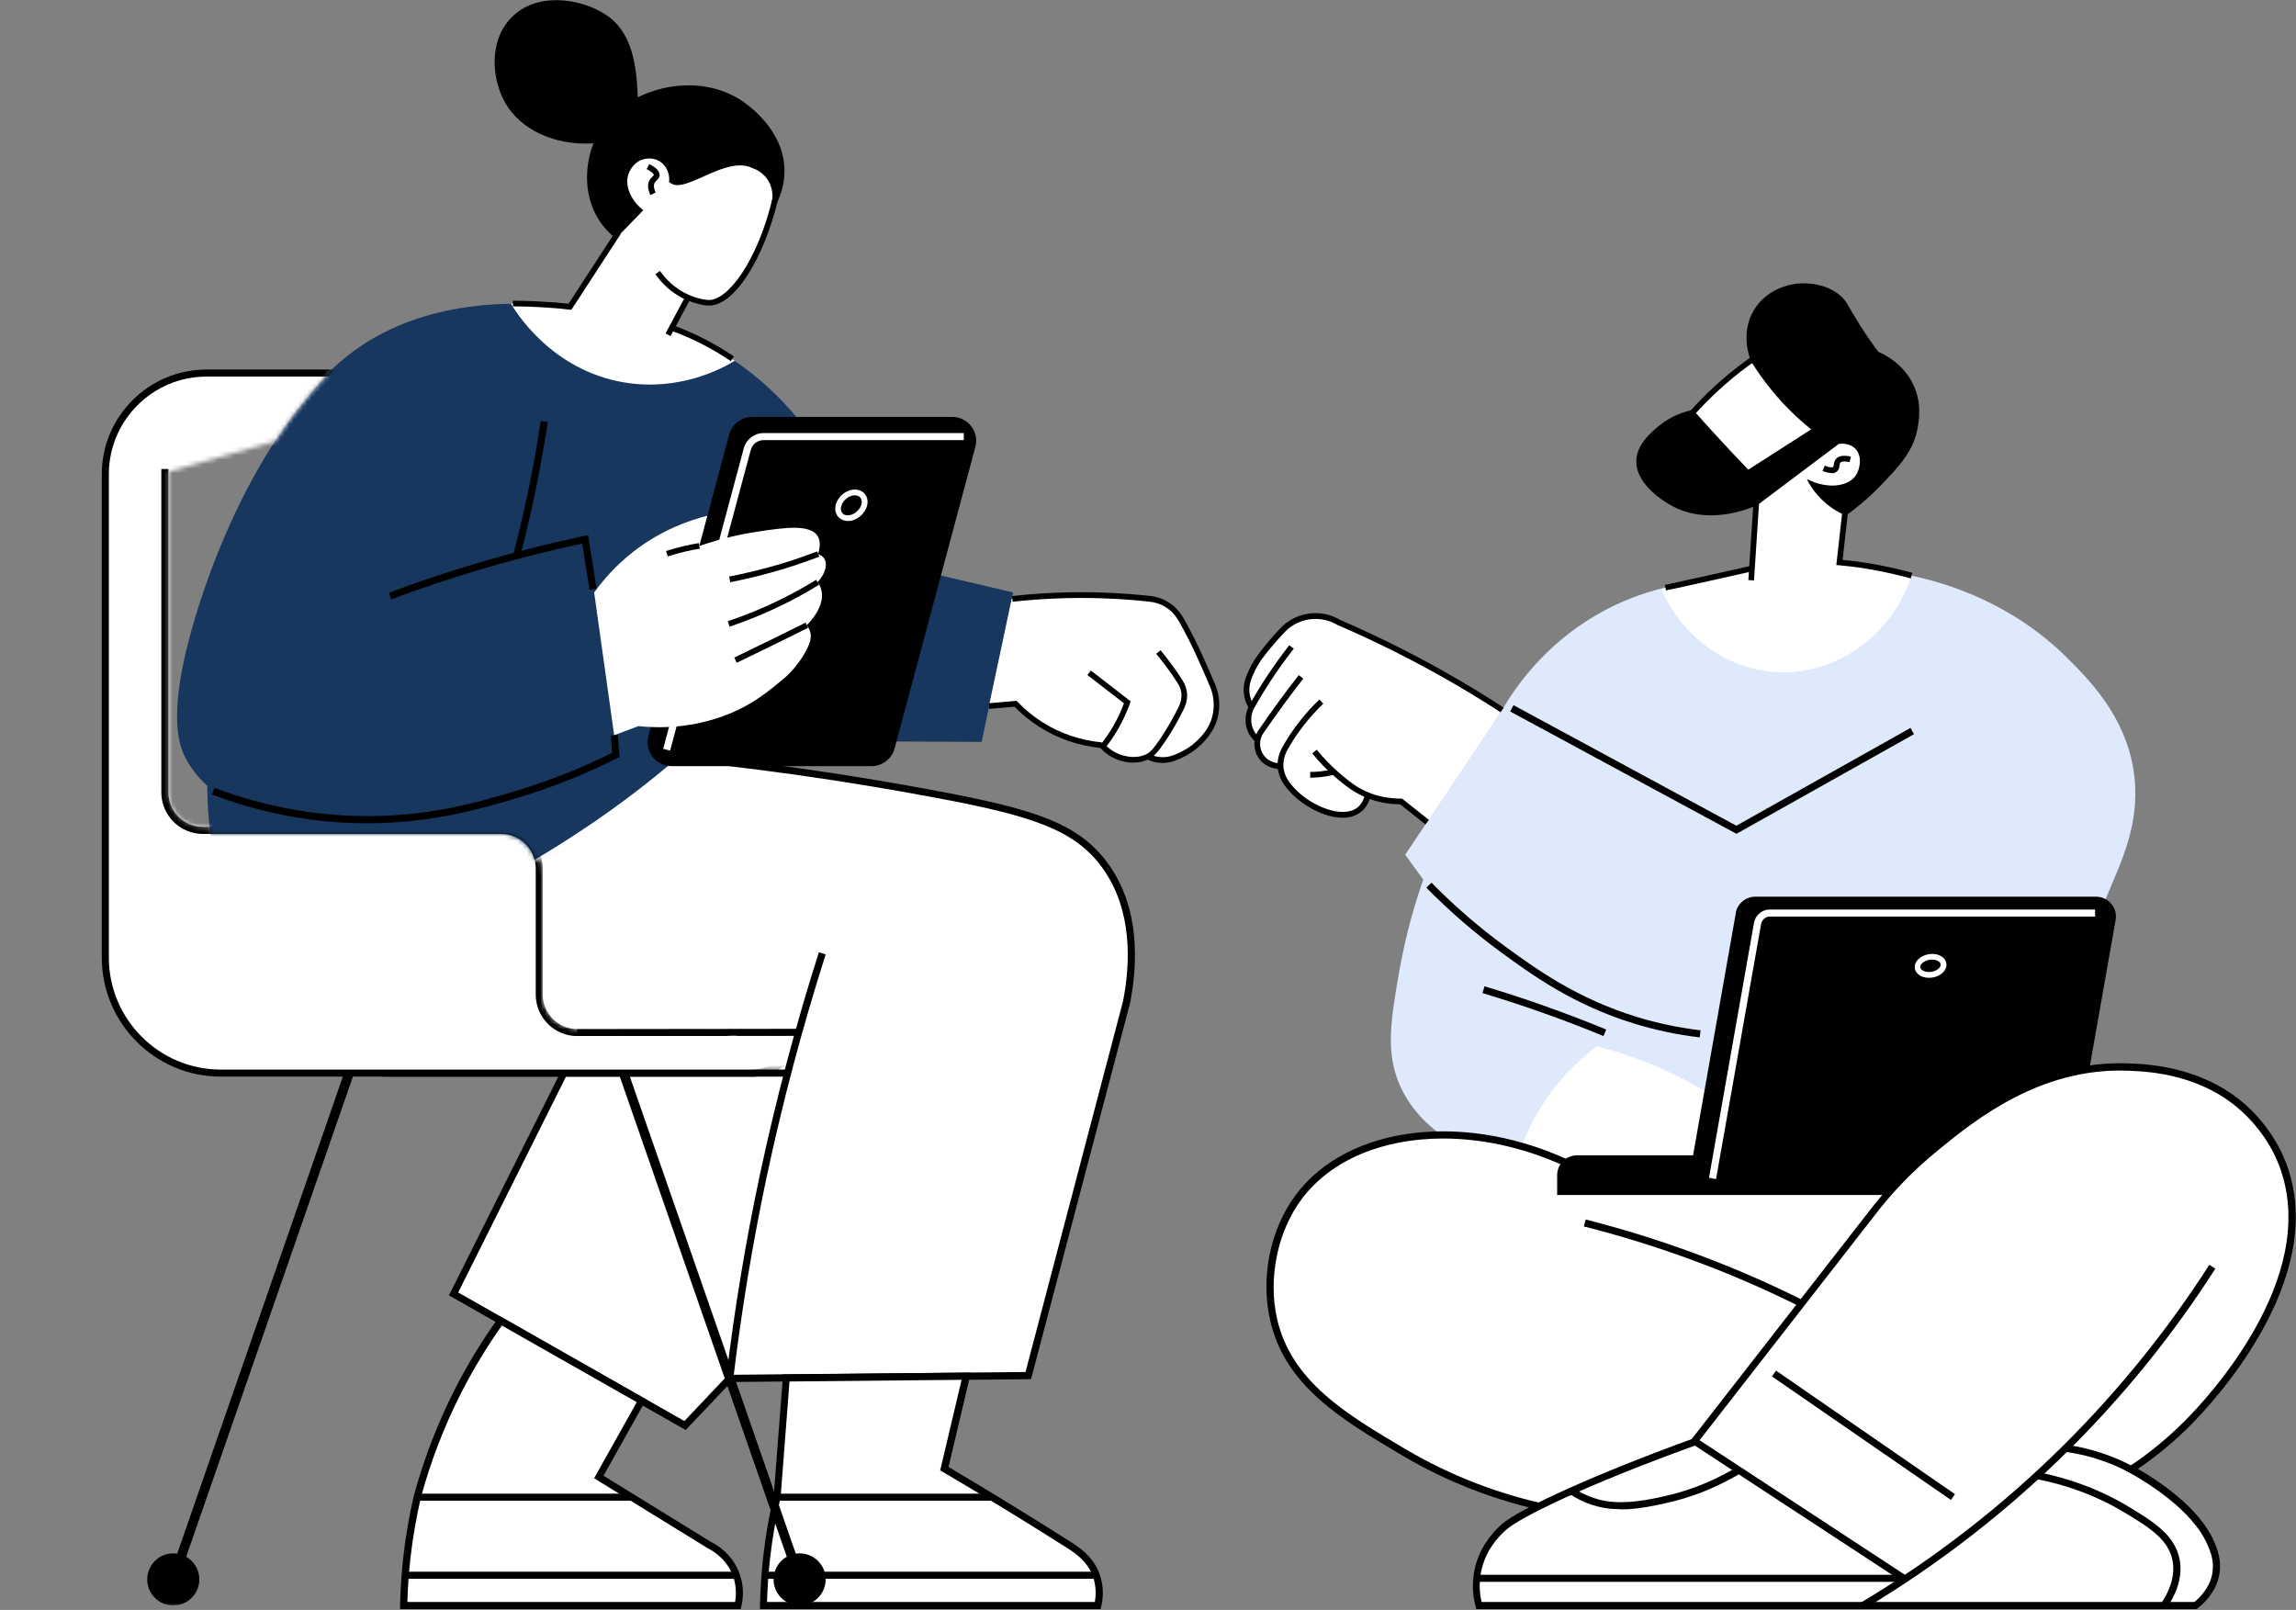
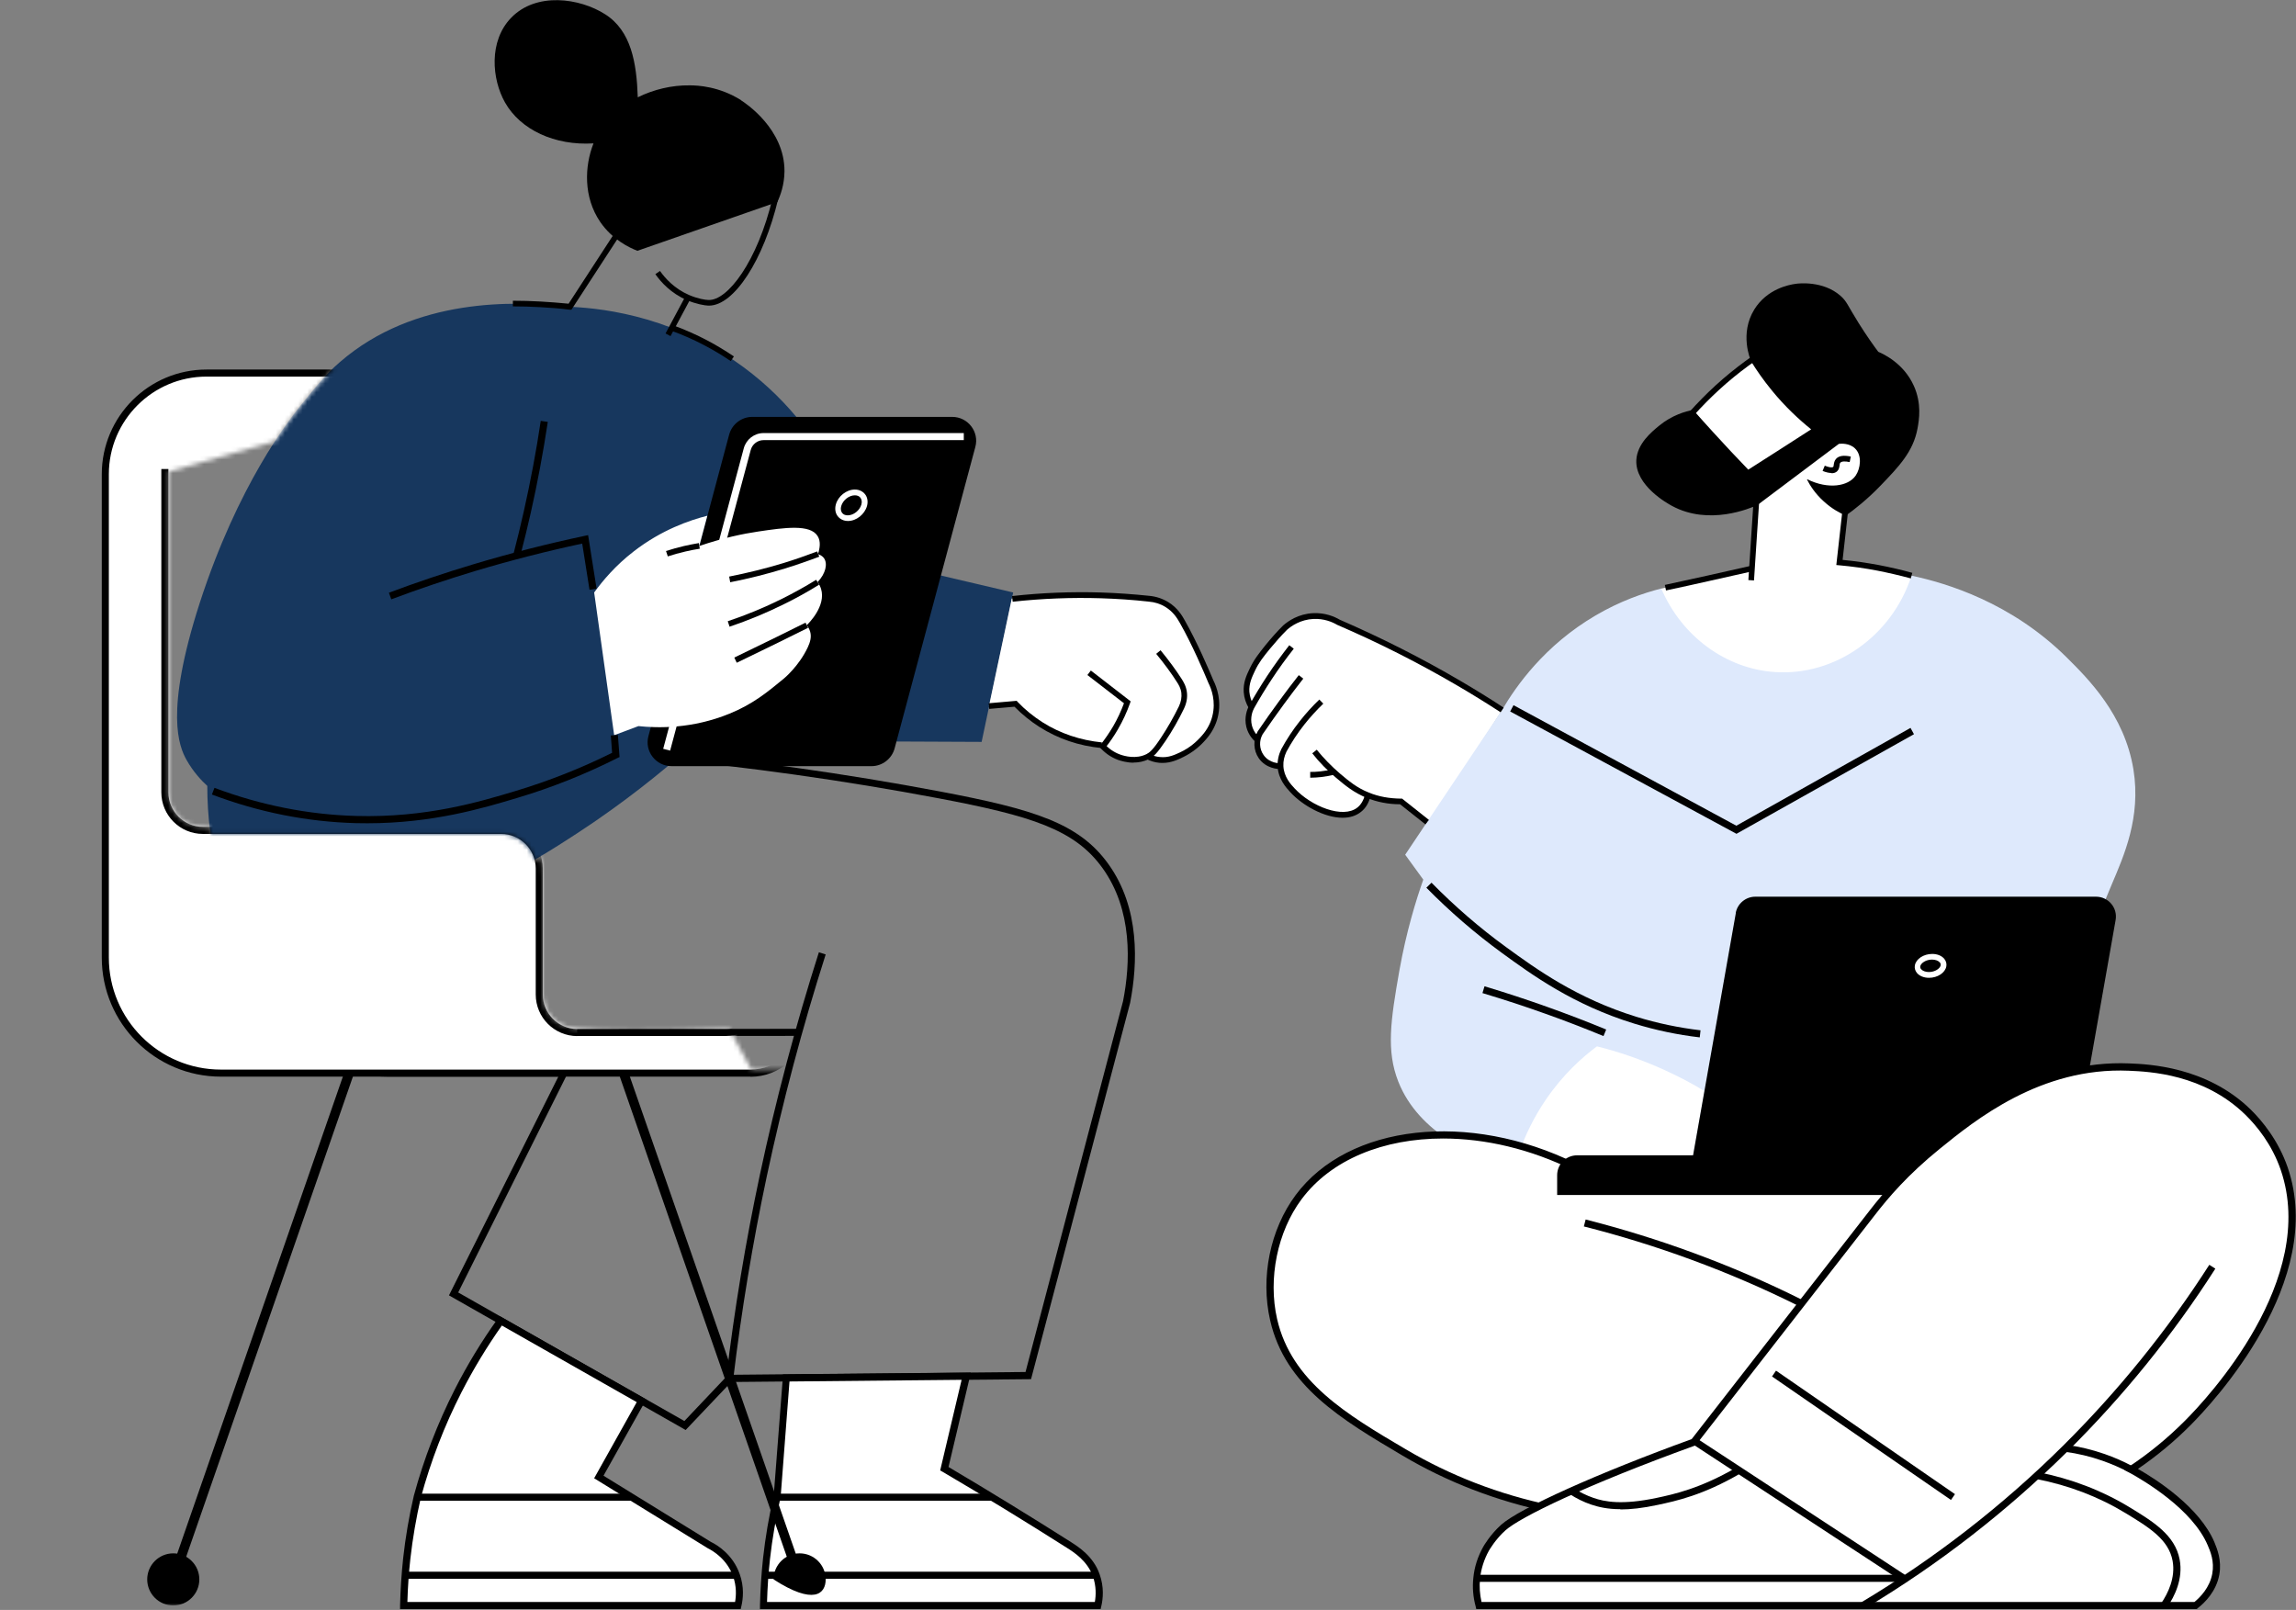
<svg xmlns="http://www.w3.org/2000/svg" width="512" height="359" viewBox="0 0 512 359" fill="none">
  <rect x="0" y="0" width="512" height="359" fill="#808080" stroke="none" />
  <g clip-path="url(#clip0_216_3777)">
-     <path d="M145.142 168.21C171.045 170.643 192.769 174.107 209.427 177.255C229.519 181.062 239.966 184.01 246.521 193.111C254.134 203.644 252.503 217.068 251.243 223.451C243.945 251.214 236.618 278.977 229.319 306.74C207.137 306.941 184.926 307.17 162.744 307.37L152.784 317.874C135.582 308.086 118.381 298.325 101.179 288.537C109.393 272.108 117.579 255.707 125.794 239.279H86.553C79.398 239.279 72.414 236.788 67.062 232.066C66.518 231.579 65.974 231.093 65.43 230.549C57.559 222.678 55.67 213.404 55.155 209.97C85.151 196.06 115.146 182.121 145.142 168.21Z" fill="white" />
    <path d="M152.899 318.877L100.12 288.853L124.506 240.081H86.525C79.026 240.081 71.927 237.448 66.518 232.668C65.974 232.181 65.402 231.666 64.858 231.122C57.359 223.623 55.069 214.751 54.354 210.114L54.268 209.513L144.999 167.41H145.199C166.895 169.471 188.533 172.505 209.57 176.483C230.75 180.49 240.653 183.61 247.151 192.655C254.249 202.501 253.705 214.922 252.016 223.623L229.92 307.543L163.06 308.172L152.899 318.877ZM102.209 288.223L152.613 316.874L162.373 306.57L228.689 305.94L250.442 223.223C252.074 214.894 252.617 202.93 245.834 193.542C239.652 184.955 229.977 181.921 209.227 178C188.333 174.05 166.809 171.017 145.228 168.984L55.985 210.4C56.758 214.98 59.076 223.08 65.945 229.949C66.461 230.464 67.005 230.979 67.52 231.437C72.643 235.96 79.369 238.45 86.496 238.45H127.025L102.181 288.194L102.209 288.223Z" fill="black" />
    <path d="M111.683 294.518C108.563 298.869 105.272 304.078 102.18 310.117C97.744 318.818 94.91 326.918 93.079 333.73C92.134 337.852 91.275 342.46 90.732 347.554C90.331 351.275 90.131 354.767 90.045 358.001H164.576C164.834 356.885 165.292 354.252 164.233 351.247C162.687 346.867 158.995 344.921 158.165 344.492C149.95 339.426 141.765 334.388 133.55 329.322C136.727 323.655 139.904 317.988 143.052 312.349C132.606 306.396 122.13 300.443 111.683 294.518Z" fill="white" />
    <path d="M165.177 358.804H89.215V358.002C89.301 354.511 89.53 350.961 89.902 347.47C90.417 342.804 91.218 338.139 92.277 333.559C94.51 325.316 97.601 317.331 101.436 309.775C104.213 304.336 107.418 299.041 110.996 294.061L111.425 293.489L144.111 312.064L134.58 329.066L158.537 343.835C159.911 344.493 163.403 346.611 164.948 350.99C165.979 353.881 165.721 356.485 165.32 358.174L165.177 358.775V358.804ZM90.846 357.23H163.918C164.175 355.77 164.261 353.738 163.488 351.534C162.143 347.727 159.081 345.867 157.821 345.237L132.491 329.638L141.993 312.665L111.912 295.578C108.563 300.329 105.529 305.338 102.896 310.49C99.089 317.932 96.055 325.831 93.852 333.931C92.821 338.425 92.02 343.033 91.504 347.641C91.161 350.818 90.932 354.024 90.846 357.201V357.23Z" fill="black" />
    <path d="M175.367 307.257C174.68 316.072 173.993 324.916 173.335 333.732C172.361 337.853 171.531 342.462 170.988 347.556C170.587 351.277 170.387 354.769 170.301 358.003H244.832C245.09 356.887 245.548 354.254 244.489 351.248C243.172 347.556 240.109 345.581 238.421 344.494C227.172 337.367 217.527 331.557 210.629 327.464C212.26 320.594 213.892 313.725 215.523 306.856C202.157 306.97 188.762 307.114 175.395 307.228L175.367 307.257Z" fill="white" />
    <path d="M245.433 358.805H169.471V358.004C169.557 354.512 169.786 350.963 170.158 347.471C170.673 342.805 171.474 338.111 172.533 333.56L174.623 306.484L216.496 306.083L211.516 327.121C220.704 332.559 229.891 338.197 238.821 343.864C240.424 344.895 243.802 347.013 245.204 351.02C246.235 353.911 245.977 356.515 245.576 358.204L245.433 358.805ZM171.074 357.231H244.145C244.403 355.771 244.489 353.739 243.716 351.535C242.485 348.072 239.537 346.183 237.963 345.181C228.861 339.399 219.53 333.675 210.171 328.18L209.656 327.893L214.436 307.686L176.054 308.058L174.079 333.818C173.02 338.455 172.218 343.063 171.703 347.671C171.36 350.848 171.131 354.054 171.045 357.231H171.074Z" fill="black" />
    <path d="M225.941 132.089C223.594 143.195 221.247 154.329 218.9 165.434C197.749 165.348 176.597 165.233 155.474 165.148C150.179 169.927 142.623 176.31 132.892 183.008C132.892 183.008 126.137 187.673 119.926 191.308C98.03 204.159 60.879 209.998 54.325 211C52.636 207.479 50.976 203.386 49.602 198.692C46.94 189.619 46.225 181.491 46.225 175.251C44.908 174.049 43.105 172.131 41.588 169.441C39.957 166.493 36.636 158.937 44.536 134.465C53.065 108.104 64.4 93.679 67.119 90.301C70.525 86.094 72.557 83.547 75.791 80.742C92.449 66.288 114.946 67.089 126.108 68.377C132.863 68.577 148.462 69.951 163.889 80.513C186.071 95.711 191.71 118.837 192.883 124.361C203.903 126.937 214.922 129.542 225.941 132.118V132.089Z" fill="#17375E" />
    <path d="M194.343 170.843H149.75C146.258 170.843 143.682 167.523 144.598 164.146L162.601 96.913C163.231 94.595 165.349 92.963 167.753 92.963H212.346C215.838 92.963 218.414 96.284 217.498 99.661L199.495 166.894C198.865 169.212 196.747 170.843 194.343 170.843Z" fill="black" />
    <path d="M149.435 167.38L147.89 166.979L165.864 99.947C166.408 97.972 168.211 96.569 170.272 96.569H214.922V98.144H170.272C168.927 98.144 167.753 99.059 167.41 100.347L149.435 167.38Z" fill="white" />
    <path d="M189.105 116.174C188.16 116.174 187.359 115.802 186.815 115.115C186.271 114.429 186.128 113.455 186.386 112.511C186.872 110.65 188.762 109.162 190.622 109.162C191.566 109.162 192.368 109.534 192.912 110.221C193.456 110.908 193.599 111.881 193.341 112.826C192.826 114.686 190.965 116.174 189.105 116.174ZM190.622 110.45C189.334 110.45 187.96 111.538 187.588 112.854C187.416 113.455 187.502 113.971 187.788 114.371C188.075 114.743 188.504 114.915 189.048 114.915C190.336 114.915 191.71 113.827 192.082 112.511C192.253 111.91 192.168 111.395 191.881 110.994C191.595 110.622 191.166 110.45 190.622 110.45Z" fill="white" />
    <path d="M165.234 22.325C160.369 19.262 155.617 19.033 153.814 19.033C149.807 18.976 145.771 19.949 142.222 21.695C141.965 13.939 140.734 6.898 134.981 3.205C129.285 -0.458 119.554 -1.832 113.973 3.978C108.935 9.187 109.679 17.688 112.627 22.869C116.062 28.936 123.704 32.514 132.348 31.971C130.344 37.036 130.058 43.963 133.865 49.516C136.527 53.38 140.219 55.183 142.136 55.927C152.526 52.292 162.945 48.686 173.334 45.051C174.021 43.62 174.909 41.215 174.937 38.21C174.994 28.736 166.179 22.955 165.234 22.354V22.325Z" fill="black" />
-     <path d="M163.889 80.485C161.742 78.997 159.224 77.48 156.362 75.992C154.043 74.818 151.839 73.845 149.807 73.072L153.442 66.317C155.388 67.405 156.963 67.548 157.993 67.491C165.148 67.119 169.699 56.099 171.188 51.921C171.417 51.262 171.646 50.633 171.646 50.633C171.903 49.889 172.189 48.858 172.247 47.57C172.275 46.654 172.189 45.853 172.075 45.223C172.189 44.737 172.619 42.705 171.474 40.558C170.272 38.325 168.182 37.61 167.724 37.467C167.667 37.467 167.495 37.352 167.266 37.266C161.628 35.148 153.442 42.59 149.979 41.073C149.836 41.016 149.578 40.873 149.206 40.644C149.435 38.697 148.576 36.837 147.002 35.921C145.17 34.834 143.281 35.578 143.024 35.663C140.992 36.465 140.305 38.44 140.162 38.783C139.274 41.331 140.562 44.593 143.453 46.883C141.764 48.629 140.076 50.346 138.387 52.093C134.638 57.502 130.859 62.911 127.11 68.35C124.677 68.092 122.073 67.863 119.353 67.777C117.464 67.691 115.661 67.663 113.915 67.691C115.06 69.609 122.988 82.517 139.103 85.265C151.61 87.383 161.199 82.059 163.803 80.485H163.889Z" fill="white" />
    <path d="M225.626 133.493C232.839 133.292 238.191 133.006 241.769 132.806C241.769 132.806 247.493 132.462 256.824 133.693C257.339 133.75 258.455 133.922 259.743 134.58C261.575 135.525 262.663 136.956 263.235 137.843C265.811 142.537 267.758 146.716 269.246 150.122C270.763 153.585 271.707 156.133 271.106 159.224C270.734 161.113 269.904 162.573 269.246 163.517C268.244 164.862 266.613 166.608 264.18 167.953C262.777 168.726 260.974 169.699 258.627 169.47C257.482 169.356 256.566 169.012 255.965 168.698C255.25 168.984 252.788 169.871 249.898 168.955C247.636 168.24 246.263 166.809 245.719 166.179C243.314 165.979 239.708 165.349 235.73 163.517C231.265 161.456 228.259 158.766 226.485 156.934C224.51 157.106 222.535 157.277 220.531 157.449C222.22 149.464 223.937 141.478 225.626 133.464V133.493Z" fill="white" />
    <path d="M132.519 132.09C134.437 129.456 137.242 126.108 141.278 122.988C147.546 118.122 153.814 116.004 157.735 115.002C157.134 117.264 156.533 119.496 155.932 121.757C161.256 119.925 165.806 119.01 169.098 118.523C175.051 117.636 180.661 116.863 182.321 119.525C183.094 120.727 182.808 122.33 182.407 123.56C183.209 123.818 183.581 124.247 183.752 124.476C184.611 125.707 184.124 127.911 182.321 129.8C182.722 130.344 182.951 130.859 183.094 131.317C184.268 135.152 180.26 139.073 179.888 139.417C180.146 139.703 180.461 140.19 180.661 140.848C181.005 142.05 180.661 143.195 180.146 144.311C178.171 148.547 174.822 151.295 174.822 151.295C171.073 154.386 167.924 156.991 162.687 159.137C154.358 162.543 146.716 162.372 142.365 161.914C140.562 162.601 138.759 163.259 136.956 163.946C135.467 153.327 133.979 142.708 132.491 132.09H132.519Z" fill="white" />
    <path d="M162.945 80.513C161.113 79.282 159.195 78.109 157.277 77.107C154.816 75.79 152.211 74.646 149.578 73.701L150.007 72.499C152.698 73.472 155.331 74.646 157.878 75.991C159.853 77.05 161.8 78.223 163.66 79.483L162.945 80.542V80.513Z" fill="black" />
    <path d="M127.482 69.065H127.081C124.877 68.779 122.645 68.607 120.412 68.493C118.409 68.378 116.376 68.321 114.373 68.321V67.061C116.405 67.061 118.437 67.119 120.469 67.233C122.587 67.348 124.705 67.519 126.795 67.72L137.356 51.491L138.415 52.178L127.424 69.065H127.482Z" fill="black" />
    <path d="M145.028 43.477C144.455 42.247 144.369 41.188 144.77 40.329C144.999 39.843 145.314 39.556 145.543 39.327C145.686 39.213 145.8 39.07 145.8 39.012C145.8 39.012 145.8 38.554 144.198 37.696L144.799 36.58C145.829 37.123 147.174 37.982 147.088 39.127C147.031 39.671 146.688 39.986 146.43 40.243C146.23 40.415 146.058 40.587 145.943 40.844C145.714 41.359 145.8 42.046 146.201 42.934L145.056 43.477H145.028Z" fill="black" />
    <path d="M158.136 68.15C158.136 68.15 158.021 68.15 157.936 68.15C157.134 68.121 155.245 67.806 153.156 66.919C149.635 65.402 147.403 62.94 146.143 61.137L147.174 60.422C148.347 62.082 150.408 64.371 153.642 65.774C155.56 66.604 157.306 66.89 157.964 66.89C162.2 67.119 168.898 58.389 172.304 44.079L173.534 44.365C170.3 57.989 163.689 68.15 158.107 68.15H158.136Z" fill="black" />
    <path d="M152.885 66.003L148.415 74.356L149.525 74.951L153.995 66.597L152.885 66.003Z" fill="black" />
    <path d="M259.257 170.128C259.028 170.128 258.799 170.128 258.542 170.099C257.54 170.014 256.595 169.727 255.68 169.269L256.252 168.124C257.025 168.497 257.855 168.754 258.685 168.811C260.631 169.012 262.091 168.268 263.407 167.638C265.182 166.779 266.756 165.52 268.073 163.974C269.189 162.715 269.99 161.198 270.363 159.624C271.164 156.39 270.162 153.642 269.475 152.297C268.474 149.892 265.898 143.825 263.15 138.987C262.463 137.757 261.576 136.383 259.887 135.352C258.799 134.666 257.54 134.265 256.137 134.15C252.588 133.75 249.011 133.521 245.49 133.406C238.964 133.206 232.353 133.463 225.827 134.179L225.684 132.92C232.267 132.175 238.936 131.918 245.519 132.118C249.068 132.233 252.703 132.49 256.252 132.862C257.826 133.005 259.257 133.492 260.517 134.265C262.635 135.553 263.665 137.385 264.209 138.358C266.985 143.252 269.59 149.349 270.592 151.753C271.336 153.212 272.452 156.275 271.565 159.91C271.135 161.685 270.248 163.373 268.989 164.804C267.558 166.493 265.84 167.838 263.923 168.783C262.749 169.355 261.204 170.128 259.229 170.128H259.257Z" fill="black" />
    <path d="M252.788 170.072C251.271 170.072 249.955 169.671 249.296 169.442C247.751 168.87 246.348 167.897 245.232 166.609L246.205 165.778C247.178 166.895 248.409 167.753 249.754 168.24C250.756 168.612 253.361 169.328 255.679 168.154C256.337 167.811 257.053 167.295 258.885 164.519C260.344 162.315 261.69 159.968 262.892 157.507C263.378 156.476 263.55 155.475 263.435 154.473C263.292 153.414 262.806 152.641 262.491 152.154C261.26 150.208 259.657 148.004 257.826 145.8L258.799 144.999C260.63 147.232 262.291 149.493 263.55 151.468C263.893 152.04 264.494 152.956 264.666 154.301C264.838 155.532 264.609 156.791 264.008 158.051C262.806 160.541 261.432 162.945 259.915 165.206C258.055 167.982 257.224 168.755 256.223 169.242C255.078 169.843 253.876 170.043 252.788 170.043V170.072Z" fill="black" />
    <path d="M246.32 166.952L245.347 166.151C246.406 164.834 247.379 163.403 248.238 161.943C249.182 160.312 249.984 158.595 250.642 156.82L242.485 150.523L243.257 149.521L252.13 156.391L251.987 156.82C251.272 158.824 250.384 160.741 249.325 162.573C248.438 164.119 247.436 165.578 246.32 166.952Z" fill="black" />
    <path d="M245.633 166.808C240.596 166.321 235.959 164.747 231.809 162.114C229.777 160.826 227.916 159.309 226.228 157.592L220.589 158.078L220.475 156.819L226.714 156.275L226.915 156.504C228.575 158.25 230.464 159.767 232.467 161.055C236.446 163.573 240.911 165.062 245.719 165.548L245.605 166.808H245.633Z" fill="black" />
    <path d="M148.919 124.076L148.519 122.874C149.835 122.444 151.18 122.072 152.526 121.757C153.613 121.5 154.73 121.299 155.846 121.099L156.046 122.358C154.958 122.53 153.871 122.731 152.812 122.988C151.495 123.303 150.179 123.646 148.891 124.076H148.919Z" fill="black" />
    <path d="M162.83 129.83L162.601 128.571C166.665 127.769 170.73 126.768 174.679 125.566C177.198 124.793 179.746 123.905 182.236 122.961L182.694 124.134C180.204 125.079 177.628 125.966 175.052 126.768C171.045 127.998 166.952 129.029 162.859 129.83H162.83Z" fill="black" />
    <path d="M162.687 139.733L162.286 138.531C166.379 137.157 170.414 135.497 174.278 133.579C176.912 132.263 179.516 130.832 182.006 129.286L182.665 130.374C180.146 131.948 177.513 133.408 174.822 134.724C170.901 136.671 166.808 138.359 162.658 139.762L162.687 139.733Z" fill="black" />
    <path d="M164.29 147.775L163.746 146.63C166.837 145.142 169.957 143.625 173.105 142.079C175.309 140.992 177.484 139.904 179.631 138.845L180.203 139.99C178.028 141.078 175.853 142.165 173.678 143.224C170.529 144.77 167.409 146.287 164.318 147.775H164.29Z" fill="black" />
    <path d="M163.517 307.485L161.943 307.285C163.746 292.144 166.265 276.917 169.442 262.005C172.991 245.319 177.427 228.603 182.608 212.346L184.125 212.833C178.944 229.033 174.536 245.691 170.987 262.32C167.839 277.175 165.32 292.373 163.517 307.457V307.485Z" fill="black" />
    <path d="M116.09 123.761L114.545 123.36C115.346 120.269 116.119 117.121 116.806 114.029C118.294 107.389 119.582 100.606 120.584 93.851L122.158 94.08C121.128 100.863 119.868 107.675 118.352 114.373C117.636 117.493 116.892 120.641 116.062 123.761H116.09Z" fill="black" />
    <path d="M87.268 133.665L86.725 132.176C92.878 129.858 99.204 127.74 105.5 125.851C113.658 123.39 122.015 121.271 130.344 119.497L131.146 119.325L133.035 131.261L131.46 131.518L129.829 121.214C121.815 122.932 113.772 124.992 105.93 127.339C99.662 129.228 93.393 131.346 87.268 133.636V133.665Z" fill="black" />
    <path d="M81.916 183.581C81.086 183.581 80.227 183.581 79.369 183.552C68.492 183.266 57.702 181.12 47.255 177.17L47.827 175.681C58.103 179.545 68.75 181.663 79.426 181.95C95.025 182.379 106.931 178.801 114.831 176.426C122.273 174.193 129.543 171.331 136.498 167.868L136.212 164.004L137.786 163.889L138.158 168.812L137.671 169.041C130.516 172.647 122.988 175.653 115.289 177.942C107.733 180.204 96.513 183.581 81.916 183.581Z" fill="black" />
-     <path d="M175.624 238.506H125.793V240.081H175.624V238.506Z" fill="black" />
    <path d="M140.877 333.073H93.079V334.647H140.877V333.073Z" fill="black" />
    <path d="M164.232 350.475H90.044V352.049H164.232V350.475Z" fill="black" />
    <path d="M221.104 333.073H173.306V334.647H221.104V333.073Z" fill="black" />
    <path d="M244.459 350.475H170.272V352.049H244.459V350.475Z" fill="black" />
    <path d="M178.051 229.416L128.707 229.476L128.709 231.05L178.053 230.99L178.051 229.416Z" fill="black" />
    <mask id="mask0_216_3777" style="mask-type:luminance" maskUnits="userSpaceOnUse" x="0" y="73" width="200" height="286">
      <path d="M167.552 238.507C165.921 235.502 164.261 232.496 162.629 229.463C146.229 230.121 133.779 230.035 128.741 229.463C127.281 229.291 125.02 228.947 123.274 227.201C121.185 225.112 121.013 222.479 121.013 221.735V195.918C121.013 194.401 120.899 192.855 120.67 191.367C120.212 191.567 119.782 191.739 119.325 191.939C119.124 191.166 118.695 189.821 117.55 188.562C115.632 186.415 113.085 186.015 112.398 185.957C90.56 185.957 68.75 185.957 46.911 185.957C46.854 185.442 46.797 184.956 46.739 184.44H45.28C42.16 184.44 40.185 182.551 39.813 182.179C38.41 180.777 37.552 178.859 37.552 176.712V105.186C45.48 102.925 53.408 100.664 61.308 98.403C63.483 95.083 66.031 91.534 69.065 87.927C72.242 84.149 75.39 80.915 78.309 78.167C77.336 75.706 77.308 75.591 76.335 73.13H0V358.061H199.809V238.593C189.047 238.593 178.314 238.593 167.552 238.593V238.507Z" fill="white" />
    </mask>
    <g mask="url(#mask0_216_3777)">
      <path d="M171.073 178.974H104.556C99.862 178.974 96.084 175.167 96.084 170.502V105.759C96.112 93.28 86.009 83.177 73.558 83.177H46.081C33.631 83.177 23.527 93.28 23.527 105.731V213.492C23.527 227.717 35.062 239.252 49.287 239.252H167.409C173.592 239.252 178.686 234.672 179.488 228.719C179.516 214.952 179.545 201.185 179.574 187.418C179.574 182.724 175.767 178.946 171.102 178.946L171.073 178.974Z" fill="white" />
      <path d="M167.38 240.082H49.258C34.603 240.082 22.697 228.175 22.697 213.521V105.759C22.697 92.879 33.172 82.404 46.052 82.404H73.529C79.769 82.404 85.636 84.837 90.044 89.244C94.452 93.652 96.885 99.52 96.885 105.759V170.502C96.885 174.738 100.319 178.201 104.555 178.201H171.073C176.196 178.201 180.346 182.351 180.346 187.475L180.26 228.776C179.373 235.273 173.82 240.11 167.38 240.11V240.082ZM46.052 83.978C34.06 83.978 24.271 93.738 24.271 105.759V213.521C24.271 227.288 35.462 238.507 49.258 238.507H167.38C173.047 238.507 177.913 234.271 178.686 228.662L178.772 187.475C178.772 183.239 175.309 179.775 171.073 179.775H104.555C99.432 179.775 95.282 175.625 95.282 170.502V105.759C95.31 99.949 93.049 94.482 88.928 90.361C84.806 86.239 79.339 83.978 73.529 83.978H46.052Z" fill="black" />
      <path d="M128.741 231.037C123.618 231.037 119.467 226.887 119.467 221.763V193.657C119.467 189.421 116.004 185.957 111.768 185.957H45.251C40.128 185.957 35.977 181.807 35.977 176.684V104.585H37.552V176.684C37.552 180.92 41.015 184.383 45.251 184.383H111.768C116.891 184.383 121.042 188.533 121.042 193.657V221.763C121.042 225.999 124.505 229.463 128.741 229.463H162.057C165.806 229.434 168.84 226.371 168.84 222.622V184.326H170.414V222.622C170.414 227.23 166.665 231.008 162.028 231.008H128.712L128.741 231.037Z" fill="black" />
      <path d="M76.867 238.896L39.498 346.507L41.498 347.202L78.867 239.591L76.867 238.896Z" fill="black" />
      <path d="M140.058 238.936L138.058 239.632L175.483 347.224L177.483 346.528L140.058 238.936Z" fill="black" />
      <path d="M44.45 352.193C44.45 355.399 41.845 358.003 38.639 358.003C35.434 358.003 32.829 355.399 32.829 352.193C32.829 348.987 35.434 346.383 38.639 346.383C41.845 346.383 44.45 348.987 44.45 352.193Z" fill="black" />
-       <path d="M172.504 352.193C172.504 355.399 175.108 358.003 178.314 358.003C181.52 358.003 184.124 355.399 184.124 352.193C184.124 348.987 181.52 346.383 178.314 346.383C175.108 346.383 172.504 348.987 172.504 352.193Z" fill="black" />
+       <path d="M172.504 352.193C181.52 358.003 184.124 355.399 184.124 352.193C184.124 348.987 181.52 346.383 178.314 346.383C175.108 346.383 172.504 348.987 172.504 352.193Z" fill="black" />
    </g>
    <path d="M426.237 128.37C423.489 127.597 420.455 126.91 417.135 126.338C414.674 125.908 412.355 125.622 410.18 125.422C410.981 119.612 411.783 113.773 412.584 107.962C418.223 105.386 419.368 102.639 419.654 101.208C421.056 94.625 410.895 85.323 393.522 78.625C390.66 80.428 387.597 82.603 384.42 85.208C380.241 88.614 376.778 92.02 373.973 95.168C377.952 100.521 381.959 105.844 385.937 111.197C387.912 111.712 389.858 112.198 391.833 112.714C391.49 117.379 391.146 122.044 390.832 126.71C387.855 127.397 384.878 128.055 381.901 128.742C378.066 129.601 374.231 130.431 370.424 131.261C370.338 134.524 370.424 146.688 378.696 153.185C390.66 162.602 412.584 154.358 421.514 140.878C424.519 136.355 425.722 131.776 426.237 128.398V128.37Z" fill="white" />
    <path d="M334.962 158.307C331.27 155.903 327.349 153.499 323.227 151.123C314.583 146.172 306.254 142.107 298.44 138.73C297.553 138.215 295.864 137.385 293.632 137.328C290.827 137.27 288.823 138.501 287.45 139.36C285.074 140.848 283.614 142.909 280.752 147.088C278.434 150.408 278.062 151.61 277.976 152.783C277.804 154.901 278.548 156.676 279.121 157.706C278.892 158.136 278.176 159.595 278.491 161.513C278.834 163.574 280.151 164.747 280.523 165.062C280.466 165.434 280.208 167.152 281.267 168.726C282.756 170.901 285.36 170.872 285.561 170.872C285.675 171.388 285.847 172.132 286.219 173.019C289.224 180.318 298.355 181.548 299.042 181.634C300.272 181.777 301.274 181.749 302.276 181.234C304.251 180.232 304.88 177.999 305.052 177.312C306.054 177.656 307.227 178.028 308.601 178.286C310.061 178.572 311.378 178.686 312.465 178.715C314.526 180.346 316.558 181.978 318.619 183.609C324.086 175.194 329.524 166.751 334.991 158.336L334.962 158.307Z" fill="white" />
    <path d="M402.967 106.961C403.597 108.191 404.742 110.052 406.688 111.798C408.52 113.486 410.352 114.431 411.611 114.975C413.5 113.63 416.334 111.426 419.339 108.306C423.375 104.098 426.666 100.75 427.611 95.483C427.954 93.594 428.555 89.988 426.781 86.038C424.548 81.058 420.083 78.969 418.853 78.453C417.822 77.079 416.248 74.876 414.473 72.042C412.012 68.121 411.869 67.234 410.438 65.974C406.545 62.539 401.021 63.198 400.477 63.284C398.932 63.484 394.037 64.429 391.204 69.008C387.884 74.389 390.288 80.113 390.517 80.629C391.748 82.632 393.265 84.807 395.096 87.04C398.102 90.732 401.193 93.566 403.883 95.741C399.218 98.746 394.553 101.751 389.859 104.728C387.283 102.066 384.707 99.319 382.102 96.456C380.557 94.768 379.04 93.079 377.551 91.39C375.863 91.734 372.857 92.564 369.966 94.939C368.335 96.285 365.129 98.889 364.9 102.524C364.557 108.306 372.027 112.37 372.829 112.8C381.1 117.293 390.288 113.343 391.891 112.628C397.959 108.077 403.998 103.526 410.066 98.975C410.524 98.918 412.384 98.775 413.643 99.977C415.332 101.58 414.846 104.528 413.815 106.045C412.155 108.478 407.633 109.165 403.025 106.875L402.967 106.961Z" fill="black" />
    <path d="M334.103 259.371C373.315 258.284 412.498 257.168 451.71 256.08C458.351 229.347 465.363 210.256 470.944 197.147C473.606 190.851 477.47 182.293 475.753 171.617C473.778 159.367 465.592 151.295 460.841 146.573C448.505 134.38 434.194 130.058 426.265 128.369C421.858 141.965 409.092 150.751 395.84 149.864C384.85 149.149 375.004 141.879 370.453 131.231C366.331 132.29 361.237 134.065 355.856 137.213C344.407 143.911 338.024 153.07 334.962 158.308C327.749 169.069 320.565 179.831 313.352 190.593C314.697 192.453 316.043 194.314 317.388 196.146C315.756 200.782 313.61 207.709 312.064 216.381C310.089 227.601 309.116 234.299 311.807 241.168C316.472 253.017 329.466 257.912 334.074 259.371H334.103Z" fill="#DEE9FC" />
    <path d="M380.069 243.257C379.239 248.037 378.381 252.817 377.551 257.597C367.533 258.599 357.515 259.629 347.498 260.631C344.636 259.286 341.773 257.941 338.911 256.595C340.056 253.418 341.859 249.411 344.721 245.204C348.585 239.537 352.907 235.701 356.113 233.326C360.606 234.442 365.758 236.131 371.282 238.649C374.545 240.138 377.493 241.712 380.069 243.286V243.257Z" fill="white" />
    <path d="M394.209 335.077C378.009 335.535 361.838 335.964 345.638 336.422C336.078 334.418 324.715 330.726 313.095 323.857C299.929 316.072 287.306 308.601 284.015 294.262C281.897 284.988 284.015 274.398 289.567 266.957C300.587 252.159 326.432 247.952 351.248 260.259C383.218 261.833 415.189 263.379 447.131 264.953C429.471 288.337 411.84 311.721 394.18 335.105L394.209 335.077Z" fill="white" />
    <path d="M345.667 337.223C333.76 334.762 322.74 330.497 312.694 324.544C299.242 316.587 286.591 309.116 283.242 294.433C281.038 284.845 283.242 274.14 288.938 266.47C300.702 250.671 327.549 247.665 351.448 259.457L448.677 264.209L394.61 335.849L345.667 337.194V337.223ZM321.796 253.876C308.573 253.876 296.866 258.513 290.226 267.443C284.874 274.627 282.727 285.103 284.788 294.119C287.993 308.115 300.358 315.442 313.467 323.17C323.399 329.037 334.275 333.245 345.81 335.649L393.808 334.304L445.614 265.668L350.904 260.974C341.259 256.195 331.155 253.876 321.796 253.876Z" fill="black" />
    <path d="M387.082 203.617L377.551 257.627H351.677C349.215 257.627 347.24 259.602 347.24 262.063V266.471H460.955L471.774 205.163C472.261 202.444 470.171 199.954 467.395 199.954H391.433C389.286 199.954 387.426 201.499 387.053 203.617H387.082Z" fill="black" />
-     <path d="M382.674 262.921L381.1 262.635L391.146 205.734C391.433 204.103 392.95 202.815 394.61 202.815H467.195V204.389H394.61C393.722 204.389 392.864 205.133 392.721 206.021L382.674 262.921Z" fill="white" />
    <path d="M430.158 218.042C429.013 218.042 428.04 217.641 427.467 216.954C427.066 216.468 426.895 215.867 427.009 215.266C427.267 213.835 428.955 212.718 430.873 212.718C432.018 212.718 432.991 213.119 433.564 213.806C433.964 214.292 434.136 214.894 434.022 215.495C433.764 216.926 432.075 218.042 430.158 218.042ZM430.845 213.978C429.442 213.978 428.354 214.779 428.211 215.466C428.183 215.695 428.211 215.924 428.412 216.124C428.726 216.496 429.385 216.754 430.129 216.754C431.531 216.754 432.619 215.953 432.762 215.266C432.791 215.037 432.762 214.808 432.562 214.607C432.247 214.235 431.589 213.978 430.845 213.978Z" fill="white" />
    <path d="M475.237 327.662C477.441 328.865 489.405 335.505 493.097 344.292C493.698 345.751 494.671 348.127 494.128 351.047C493.441 354.825 490.75 357.172 489.663 358.002H329.809C329.409 356.542 329.065 354.424 329.294 351.934C329.552 349.272 330.439 347.039 331.384 345.322C331.384 345.322 332.815 342.775 335.219 340.6C338.911 337.308 354.968 329.809 377.665 321.595C390.974 304.507 404.255 287.42 417.564 270.333C420.999 265.925 425.321 261.002 432.047 255.564C439.803 249.296 454.801 237.103 474.808 237.962C479.216 238.162 491.723 238.677 501.283 248.008C503.058 249.725 507.122 254.076 509.383 260.659C518.141 286.247 491.408 313.781 487.888 317.301C482.879 322.31 478.185 325.716 475.237 327.662Z" fill="white" />
    <path d="M489.92 358.804H329.208L329.065 358.203C328.493 356.113 328.321 353.967 328.55 351.849C328.779 349.444 329.523 347.126 330.754 344.922C330.811 344.808 332.271 342.232 334.761 339.999C338.825 336.364 356.285 328.522 377.236 320.908L416.992 269.847C419.997 265.983 424.347 260.831 431.589 254.935C439.631 248.409 454.658 236.273 474.865 237.132C479.13 237.304 492.067 237.848 501.855 247.379C504.489 249.955 508.066 254.305 510.156 260.344C518.8 285.646 493.612 312.665 488.46 317.817C484.883 321.424 480.933 324.686 476.754 327.549C481.019 329.981 490.55 336.164 493.813 343.92C494.385 345.323 495.473 347.899 494.9 351.133C494.213 354.911 491.609 357.43 490.12 358.575L489.92 358.746V358.804ZM330.41 357.229H489.348C490.664 356.142 492.754 354.024 493.326 350.933C493.841 348.156 492.897 345.952 492.324 344.607C488.918 336.536 478.071 330.153 474.836 328.379L473.691 327.749L474.779 327.033C479.273 324.057 483.48 320.593 487.287 316.758C492.324 311.721 516.939 285.331 508.61 260.917C506.635 255.164 503.229 251.042 500.711 248.581C491.38 239.479 479.301 238.964 474.75 238.764C455.03 237.905 440.404 249.812 432.533 256.194C425.406 261.976 421.113 267.042 418.165 270.849L378.123 322.282L377.923 322.368C353.566 331.184 338.968 338.339 335.734 341.23C333.444 343.262 332.071 345.723 332.042 345.752C330.926 347.756 330.267 349.874 330.038 352.049C329.867 353.766 329.981 355.512 330.382 357.258L330.41 357.229Z" fill="black" />
    <path d="M299.385 182.351C295.349 182.351 290.483 179.632 287.764 176.684C286.82 175.653 285.045 173.764 284.902 170.874C284.845 169.586 285.131 168.269 285.732 167.038C286.934 164.834 288.308 162.745 289.854 160.799C291.17 159.11 292.659 157.479 294.204 155.99L295.092 156.906C293.575 158.366 292.144 159.94 290.856 161.571C289.367 163.461 288.022 165.493 286.877 167.611C286.391 168.641 286.133 169.729 286.19 170.816C286.305 173.221 287.793 174.852 288.709 175.825C292.43 179.832 299.499 182.637 302.705 180.061C303.506 179.432 304.079 178.43 304.422 177.142L305.653 177.457C305.252 179.031 304.537 180.233 303.506 181.034C302.362 181.95 300.959 182.351 299.413 182.351H299.385Z" fill="black" />
    <path d="M292.172 173.392V172.132C292.916 172.132 293.689 172.104 294.433 172.018C295.349 171.903 296.293 171.76 297.181 171.531L297.496 172.762C296.551 172.991 295.549 173.163 294.576 173.277C293.775 173.363 292.973 173.42 292.172 173.42V173.392Z" fill="black" />
    <path d="M317.846 183.81L312.207 179.345C309.602 179.345 307.112 178.858 304.765 177.914C301.875 176.74 299.957 175.138 297.953 173.449C296.007 171.817 294.204 169.986 292.63 167.982L293.631 167.181C295.177 169.098 296.923 170.873 298.783 172.476C300.787 174.164 302.533 175.653 305.252 176.74C307.484 177.656 309.831 178.057 312.436 178.086H312.665L318.647 182.837L317.846 183.839V183.81Z" fill="black" />
    <path d="M426.065 128.97C423.632 128.312 421.142 127.74 418.681 127.253C415.876 126.709 412.985 126.309 410.123 126.051L409.493 125.994L411.124 111.425L412.384 111.568L410.895 124.849C413.586 125.107 416.305 125.507 418.938 125.994C421.457 126.48 423.976 127.053 426.437 127.74L426.094 128.97H426.065Z" fill="black" />
    <path d="M391.061 111.3L389.881 129.35L391.137 129.432L392.317 111.382L391.061 111.3Z" fill="black" />
    <path d="M371.512 131.661L371.254 130.43C374.374 129.743 377.522 129.056 380.671 128.369C384.048 127.625 387.397 126.852 390.717 126.108L391.003 127.339C387.654 128.111 384.306 128.856 380.928 129.6C377.78 130.315 374.632 131.002 371.512 131.661Z" fill="black" />
    <path d="M408.405 105.472C407.861 105.472 407.203 105.329 406.43 105.014L406.917 103.841C408.348 104.413 408.72 104.184 408.777 104.127C408.863 104.07 408.892 103.898 408.92 103.64C408.978 103.268 409.035 102.782 409.407 102.352C410.008 101.637 411.096 101.465 412.727 101.808L412.469 103.039C411.41 102.81 410.666 102.867 410.38 103.182C410.266 103.325 410.237 103.497 410.208 103.812C410.151 104.184 410.094 104.699 409.664 105.1C409.35 105.386 408.949 105.529 408.434 105.529L408.405 105.472Z" fill="black" />
    <path d="M377.665 92.707L376.721 91.877C378.553 89.816 380.527 87.812 382.56 85.952C386.738 82.145 391.346 78.768 396.269 75.877L396.899 76.965C392.062 79.798 387.511 83.118 383.418 86.868C381.415 88.7 379.497 90.646 377.665 92.678V92.707Z" fill="black" />
    <path d="M334.618 158.824C331.499 156.791 328.293 154.816 325.116 152.956C316.472 147.89 307.428 143.31 298.183 139.332C297.009 138.645 295.235 137.93 292.916 138.015C289.997 138.159 287.965 139.59 287.02 140.42C285.675 141.765 284.387 143.225 283.185 144.684C281.696 146.516 280.723 147.718 279.836 149.607C279.149 151.067 278.491 152.469 278.605 154.244C278.691 155.332 279.035 156.391 279.636 157.364L278.548 158.022C277.832 156.849 277.432 155.618 277.346 154.33C277.203 152.212 277.947 150.609 278.691 149.063C279.664 147.031 280.723 145.715 282.183 143.883C283.414 142.366 284.73 140.878 286.133 139.475C287.249 138.502 289.539 136.871 292.859 136.727C295.435 136.613 297.496 137.443 298.755 138.187C307.943 142.166 317.073 146.774 325.745 151.868C328.951 153.757 332.185 155.732 335.305 157.793L334.618 158.852V158.824Z" fill="black" />
    <path d="M280.064 165.52C279.463 165.005 278.404 163.918 277.946 162.172C277.374 159.939 278.147 158.107 278.519 157.392C279.778 155.131 281.152 152.898 282.555 150.752C284.1 148.405 285.789 146.086 287.506 143.882L288.508 144.655C286.791 146.83 285.13 149.12 283.614 151.438C282.211 153.557 280.866 155.76 279.635 157.964C279.349 158.508 278.719 159.996 279.177 161.8C279.549 163.202 280.408 164.089 280.894 164.49L280.064 165.463V165.52Z" fill="black" />
    <path d="M285.475 171.502C284.988 171.502 282.298 171.388 280.695 169.07C279.493 167.324 279.407 164.977 280.466 163.088C282.04 160.769 283.672 158.48 285.303 156.247C286.734 154.272 288.194 152.383 289.625 150.551L290.627 151.324C289.196 153.156 287.765 155.045 286.334 156.991C284.702 159.224 283.099 161.485 281.554 163.746C280.752 165.177 280.81 166.98 281.754 168.325C283.071 170.272 285.418 170.214 285.504 170.186L285.561 171.445C285.561 171.445 285.532 171.445 285.475 171.445V171.502Z" fill="black" />
    <path d="M401.392 291.371C393.521 287.421 385.335 283.901 377.064 280.867C369.279 278.005 361.236 275.515 353.193 273.483L353.594 271.937C361.694 273.998 369.765 276.488 377.608 279.379C385.937 282.441 394.18 285.99 402.108 289.969L401.392 291.4V291.371Z" fill="black" />
    <path d="M474.837 328.349C472.891 327.319 470.858 326.432 468.798 325.716C466.107 324.772 463.331 324.113 460.526 323.741L460.726 322.167C463.646 322.568 466.536 323.255 469.313 324.228C471.459 324.972 473.549 325.888 475.581 326.975L474.837 328.378V328.349Z" fill="black" />
    <path d="M415.847 358.689L415.046 357.316C431.418 347.527 446.559 335.763 460.068 322.368C472.347 310.175 483.338 296.609 492.668 282.04L494.014 282.899C484.626 297.582 473.578 311.234 461.184 323.513C447.56 336.994 432.334 348.843 415.847 358.689Z" fill="black" />
    <path d="M483.222 358.462L481.906 357.574C483.451 355.313 485.169 351.821 484.482 348.043C483.595 343.263 479.187 340.573 474.063 337.453C468.053 333.79 461.355 331.214 454.114 329.811L454.429 328.266C461.842 329.725 468.74 332.359 474.893 336.108C480.103 339.285 485.026 342.29 486.056 347.757C486.857 352.05 484.968 355.943 483.222 358.462Z" fill="black" />
    <path d="M424.548 351.163H329.294V352.737H424.548V351.163Z" fill="black" />
    <path d="M361.38 336.536C358.403 336.536 356.371 336.021 354.826 335.506C353.137 334.933 351.505 334.132 349.989 333.13L350.847 331.814C352.25 332.729 353.767 333.474 355.341 334.017C357.831 334.876 361.666 335.649 369.423 334.017C373.344 333.187 379.24 331.899 387.311 327.177L388.113 328.551C379.813 333.416 373.745 334.704 369.738 335.563C366.303 336.307 363.555 336.593 361.351 336.593L361.38 336.536Z" fill="black" />
    <path d="M378.641 320.921L377.778 322.238L424.076 352.58L424.939 351.264L378.641 320.921Z" fill="black" />
    <path d="M396.048 305.642L395.154 306.938L435.059 334.477L435.953 333.181L396.048 305.642Z" fill="black" />
    <path d="M357.573 231.036C353.252 229.261 348.844 227.544 344.465 225.999C339.914 224.367 335.248 222.85 330.583 221.448L331.041 219.931C335.706 221.333 340.4 222.879 344.98 224.51C349.388 226.084 353.824 227.773 358.174 229.576L357.573 231.036Z" fill="black" />
    <path d="M387.225 185.929L336.765 158.652L337.509 157.25L387.197 184.126L426.037 162.316L426.809 163.719L387.225 185.929Z" fill="black" />
    <path d="M379.011 231.322C374.088 230.749 369.194 229.719 364.443 228.259C350.819 224.081 341.602 217.354 334.876 212.46C328.952 208.138 323.313 203.272 318.075 197.949L319.22 196.833C324.372 202.07 329.953 206.907 335.821 211.172C342.461 216.009 351.563 222.621 364.929 226.742C369.566 228.173 374.374 229.175 379.212 229.748L379.04 231.322H379.011Z" fill="black" />
  </g>
  <defs>
    <clipPath id="clip0_216_3777">
      <rect width="511.902" height="358.804" fill="white" />
    </clipPath>
  </defs>
</svg>